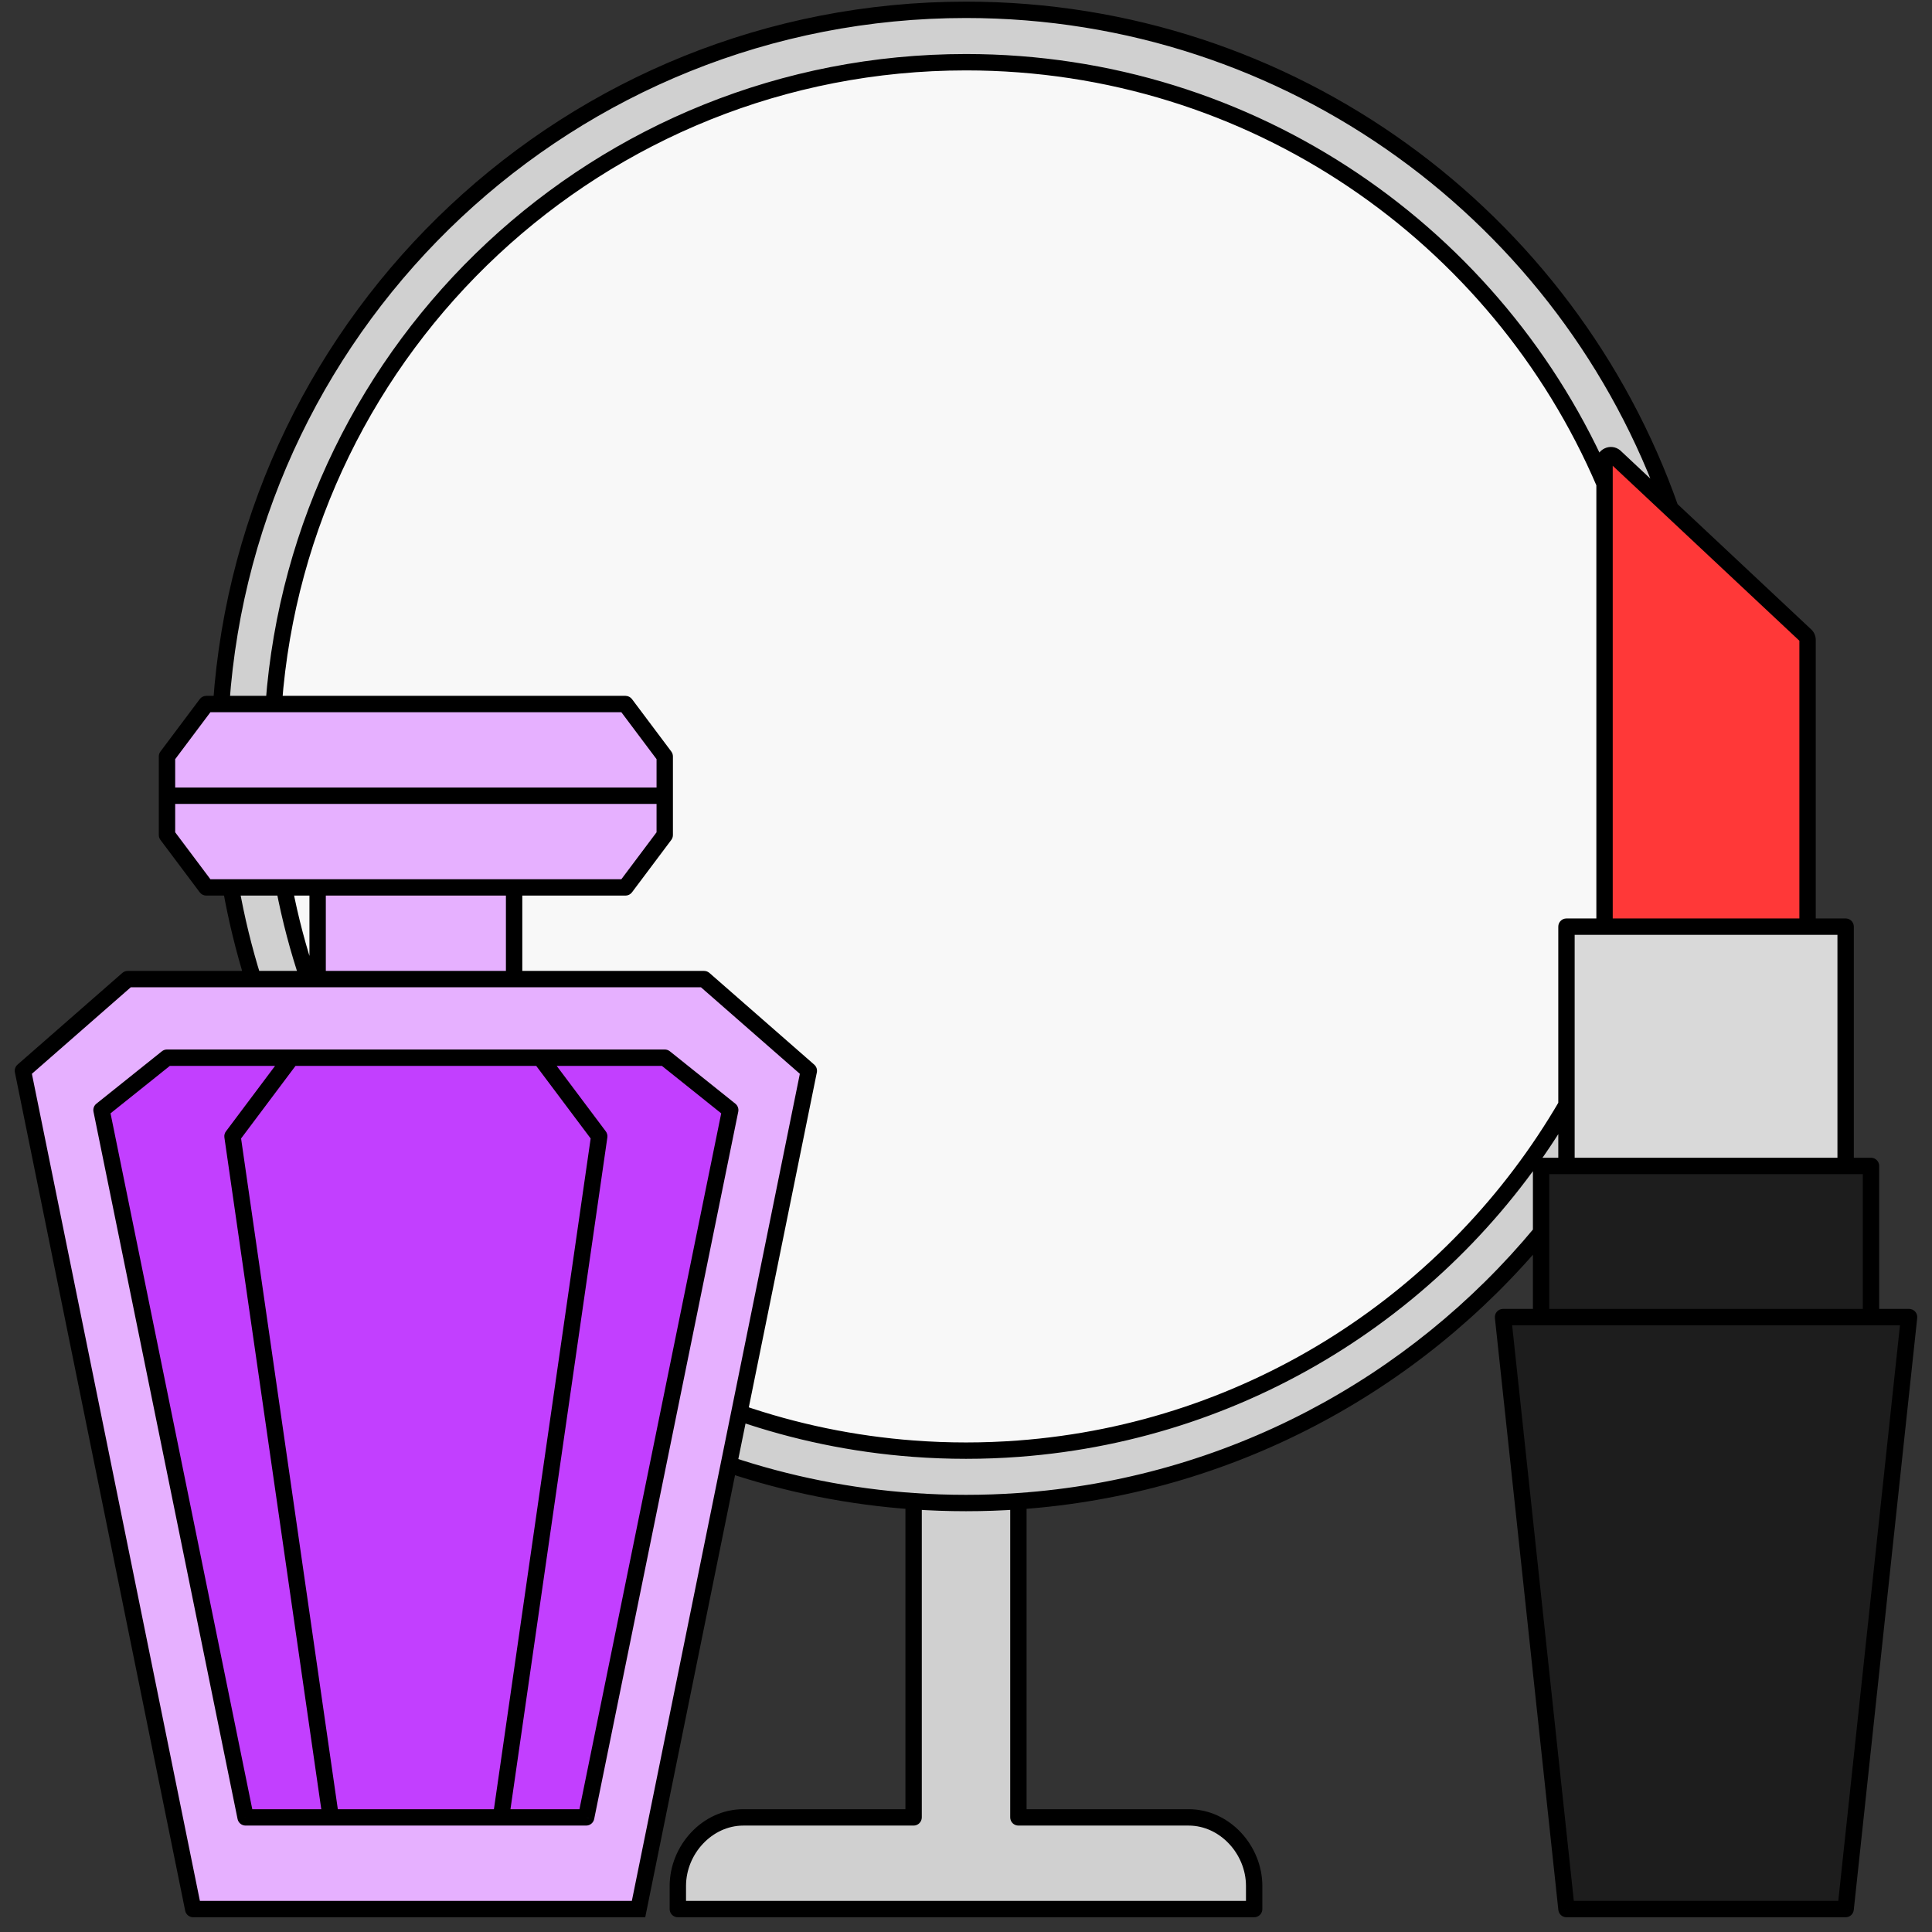
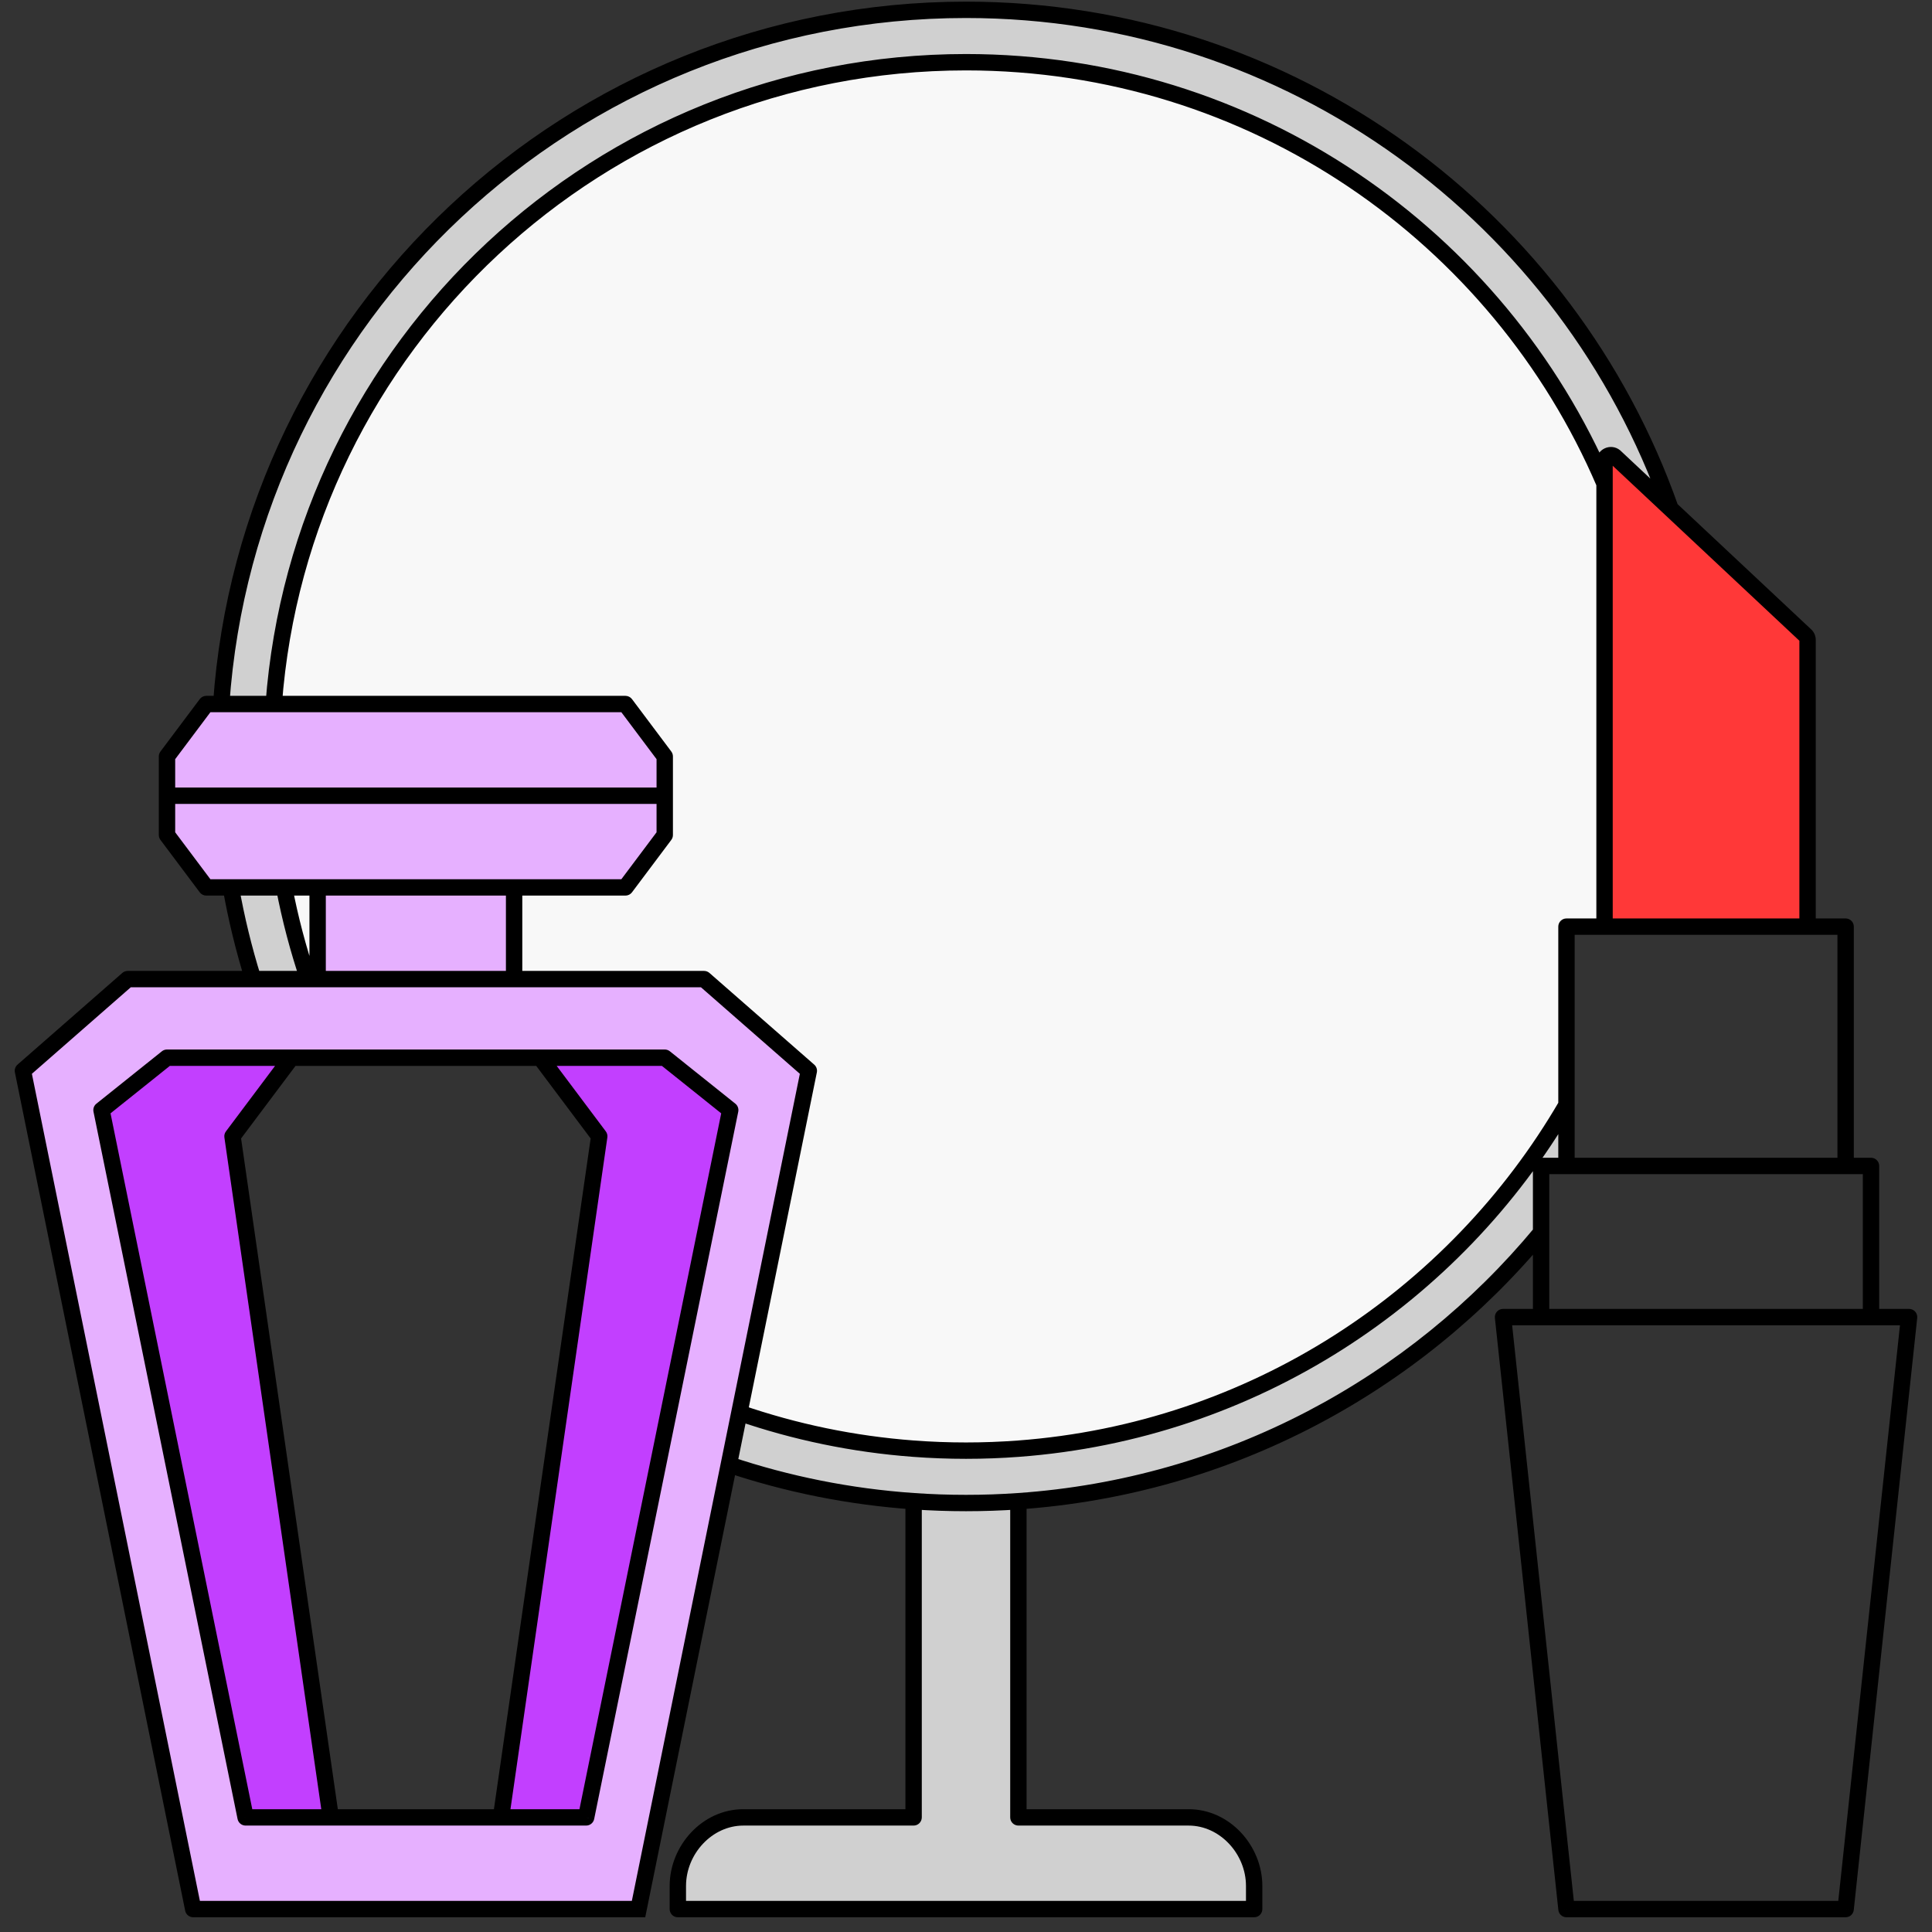
<svg xmlns="http://www.w3.org/2000/svg" width="118" height="118" viewBox="0 0 118 118" fill="none">
  <rect x="0" y="0" width="118" height="118" fill="#333333" stroke="none" />
-   <path d="M91.8 80.444L95.675 116.6H112.725L116.6 80.444H114.275H94.125H91.8Z" fill="#1D1D1D" />
-   <path d="M95.675 71.212H94.125V75.281V80.444H114.275V71.212H112.725H95.675Z" fill="#1D1D1D" />
-   <path d="M98 56.596H95.675V67.49V71.212H112.725V56.596H110.4H98Z" fill="#D9D9D9" />
  <path d="M110.4 56.596V39.083C110.4 38.969 110.349 38.861 110.26 38.788L102.031 31.073L98.635 27.89C98.383 27.681 98 27.859 98 28.185V29.536V56.596H110.4Z" fill="#FF3838" />
  <path d="M98 28.185C98 27.859 98.383 27.681 98.635 27.89L102.031 31.073C95.792 13.324 78.882 0.6 59 0.6C34.892 0.6 15.153 19.308 13.51 43H16.719C18.355 21.078 36.66 3.8 59 3.8C76.501 3.8 91.526 14.403 98 29.536V28.185Z" fill="#D0D0D0" />
  <path d="M43 59.8L49.4 65.4L45.157 86.288C48.532 87.454 52.1 88.205 55.8 88.481C56.856 88.559 57.923 88.6 59 88.6C60.076 88.6 61.144 88.559 62.2 88.481C76.507 87.413 88.836 79.246 95.675 67.49V56.596H98V29.536C91.526 14.403 76.501 3.8 59 3.8C36.66 3.8 18.355 21.078 16.719 43H38.2L40.6 46.2V48.6V51L38.2 54.2H31.4V59.8H43Z" fill="#F8F8F8" />
  <path d="M41.4 115.189V116.6H76.6V115.189C76.6 112.98 74.809 111 72.6 111H62.2V91.689C61.143 91.762 60.076 91.8 59 91.8C57.924 91.8 56.857 91.762 55.8 91.689V111H45.4C43.191 111 41.4 112.98 41.4 115.189Z" fill="#D0D0D0" />
  <path d="M94.125 71.212H95.675V67.49C88.836 79.246 76.507 87.413 62.2 88.481C61.144 88.559 60.076 88.6 59 88.6C57.923 88.6 56.856 88.559 55.8 88.481C52.1 88.205 48.532 87.454 45.157 86.288L44.514 89.451C48.099 90.651 51.881 91.417 55.8 91.689C56.857 91.762 57.924 91.8 59 91.8C60.076 91.8 61.143 91.762 62.2 91.689C75.029 90.8 86.397 84.604 94.125 75.281V71.212Z" fill="#D0D0D0" />
-   <path d="M20.2 111H30.6L36.6 69.4L33 64.6H17.8L14.2 69.4L20.2 111Z" fill="#C23FFF" />
  <path d="M35.8 111L44.6 67.8L40.6 64.6H33L36.6 69.4L30.6 111H35.8Z" fill="#C23FFF" />
  <path d="M10.2 64.6L6.2 67.8L15 111H20.2L14.2 69.4L17.8 64.6H10.2Z" fill="#C23FFF" />
  <path fill-rule="evenodd" clip-rule="evenodd" d="M7.8 59.8L1.4 65.4L11.8 116.6H39L44.514 89.451L45.157 86.288L49.4 65.4L43 59.8H31.4H19.4H18.828H15.462H7.8ZM6.2 67.8L10.2 64.6H17.8H33H40.6L44.6 67.8L35.8 111H30.6H20.2H15L6.2 67.8Z" fill="#E6B0FF" />
  <path d="M19.4 54.2V59.8H31.4V54.2H19.4Z" fill="#E6B0FF" />
  <path d="M10.2 51L12.6 54.2H14.099H17.354H19.4H31.4H38.2L40.6 51V48.6H16.667H13.462H10.2V51Z" fill="#E6B0FF" />
  <path d="M12.6 43L10.2 46.2V48.6H13.462H16.667H40.6V46.2L38.2 43H16.719H13.51H12.6Z" fill="#E6B0FF" />
  <path d="M19.4 59.8V54.2H17.354C17.719 56.115 18.214 57.985 18.828 59.8H19.4Z" fill="#F8F8F8" />
  <path d="M17.354 54.2H14.099C14.437 56.11 14.894 57.979 15.462 59.8H18.828C18.214 57.985 17.719 56.115 17.354 54.2Z" fill="#D0D0D0" />
  <path d="M41.4 116.6H40.9C40.9 116.876 41.124 117.1 41.4 117.1V116.6ZM55.8 111V111.5C56.076 111.5 56.3 111.276 56.3 111H55.8ZM62.2 111H61.7C61.7 111.276 61.924 111.5 62.2 111.5V111ZM76.6 116.6V117.1C76.876 117.1 77.1 116.876 77.1 116.6H76.6ZM6.2 67.8L5.888 67.409C5.741 67.526 5.673 67.716 5.71 67.899L6.2 67.8ZM10.2 64.6V64.1C10.086 64.1 9.976 64.138 9.888 64.209L10.2 64.6ZM7.8 59.8V59.3C7.679 59.3 7.562 59.344 7.471 59.423L7.8 59.8ZM1.4 65.4L1.071 65.023C0.936 65.142 0.874 65.323 0.91 65.499L1.4 65.4ZM11.8 116.6L11.31 116.699C11.357 116.932 11.562 117.1 11.8 117.1V116.6ZM39 116.6V117.1H39.409L39.49 116.699L39 116.6ZM15 111L14.51 111.099C14.557 111.332 14.762 111.5 15 111.5V111ZM12.6 43V42.5C12.443 42.5 12.294 42.574 12.2 42.7L12.6 43ZM10.2 46.2L9.8 45.9C9.735 45.986 9.7 46.091 9.7 46.2H10.2ZM10.2 51H9.7C9.7 51.108 9.735 51.213 9.8 51.3L10.2 51ZM12.6 54.2L12.2 54.5C12.294 54.626 12.443 54.7 12.6 54.7V54.2ZM35.8 111V111.5C36.038 111.5 36.242 111.332 36.29 111.099L35.8 111ZM44.6 67.8L45.09 67.899C45.127 67.716 45.059 67.526 44.912 67.409L44.6 67.8ZM40.6 64.6L40.912 64.209C40.824 64.138 40.713 64.1 40.6 64.1V64.6ZM43 59.8L43.329 59.423C43.238 59.344 43.121 59.3 43 59.3V59.8ZM49.4 65.4L49.89 65.499C49.926 65.323 49.864 65.142 49.729 65.023L49.4 65.4ZM36.6 69.4L37.095 69.471C37.114 69.34 37.08 69.206 37 69.1L36.6 69.4ZM38.2 43L38.6 42.7C38.505 42.574 38.357 42.5 38.2 42.5V43ZM40.6 46.2H41.1C41.1 46.091 41.065 45.986 41 45.9L40.6 46.2ZM40.6 51L41 51.3C41.065 51.213 41.1 51.108 41.1 51H40.6ZM38.2 54.2V54.7C38.357 54.7 38.505 54.626 38.6 54.5L38.2 54.2ZM14.2 69.4L13.8 69.1C13.72 69.206 13.686 69.34 13.705 69.471L14.2 69.4ZM95.675 116.6L95.178 116.653C95.205 116.907 95.419 117.1 95.675 117.1V116.6ZM91.8 80.444V79.944C91.658 79.944 91.523 80.004 91.428 80.109C91.333 80.215 91.288 80.356 91.303 80.497L91.8 80.444ZM94.125 71.212V70.712C93.849 70.712 93.625 70.936 93.625 71.212H94.125ZM95.675 56.596V56.096C95.399 56.096 95.175 56.32 95.175 56.596H95.675ZM112.725 116.6V117.1C112.98 117.1 113.195 116.907 113.222 116.653L112.725 116.6ZM116.6 80.444L117.097 80.497C117.112 80.356 117.067 80.215 116.972 80.109C116.877 80.004 116.742 79.944 116.6 79.944V80.444ZM114.275 71.212H114.775C114.775 70.936 114.551 70.712 114.275 70.712V71.212ZM112.725 56.596H113.225C113.225 56.32 113.001 56.096 112.725 56.096V56.596ZM98.635 27.89L98.977 27.525L98.966 27.514L98.954 27.504L98.635 27.89ZM110.26 38.788L109.919 39.152L109.93 39.163L109.942 39.173L110.26 38.788ZM55.8 88.481L55.763 88.979L55.8 88.481ZM62.2 88.481L62.237 88.979L62.2 88.481ZM44.514 89.451L44.025 89.351L44.514 89.451ZM102.031 31.073L101.689 31.437L102.031 31.073ZM41.9 116.6V115.189H40.9V116.6H41.9ZM45.4 111.5H55.8V110.5H45.4V111.5ZM62.2 111.5H72.6V110.5H62.2V111.5ZM76.1 115.189V116.6H77.1V115.189H76.1ZM41.4 117.1H76.6V116.1H41.4V117.1ZM41.9 115.189C41.9 113.226 43.496 111.5 45.4 111.5V110.5C42.885 110.5 40.9 112.735 40.9 115.189H41.9ZM72.6 111.5C74.504 111.5 76.1 113.226 76.1 115.189H77.1C77.1 112.735 75.115 110.5 72.6 110.5V111.5ZM6.512 68.19L10.512 64.99L9.888 64.209L5.888 67.409L6.512 68.19ZM7.471 59.423L1.071 65.023L1.729 65.776L8.129 60.176L7.471 59.423ZM11.8 117.1H39V116.1H11.8V117.1ZM30.6 110.5H20.2V111.5H30.6V110.5ZM20.2 110.5H15V111.5H20.2V110.5ZM12.2 42.7L9.8 45.9L10.6 46.5L13 43.3L12.2 42.7ZM9.8 51.3L12.2 54.5L13 53.9L10.6 50.7L9.8 51.3ZM19.9 59.8V54.2H18.9V59.8H19.9ZM9.7 46.2V48.6H10.7V46.2H9.7ZM9.7 48.6V51H10.7V48.6H9.7ZM36.29 111.099L45.09 67.899L44.11 67.7L35.31 110.9L36.29 111.099ZM44.912 67.409L40.912 64.209L40.288 64.99L44.288 68.19L44.912 67.409ZM42.671 60.176L49.071 65.776L49.729 65.023L43.329 59.423L42.671 60.176ZM40.6 64.1H33V65.1H40.6V64.1ZM30.6 111.5H35.8V110.5H30.6V111.5ZM36.105 69.328L30.105 110.928L31.095 111.071L37.095 69.471L36.105 69.328ZM37.8 43.3L40.2 46.5L41 45.9L38.6 42.7L37.8 43.3ZM40.2 50.7L37.8 53.9L38.6 54.5L41 51.3L40.2 50.7ZM31.9 59.8V54.2H30.9V59.8H31.9ZM40.1 46.2V48.6H41.1V46.2H40.1ZM40.1 48.6V51H41.1V48.6H40.1ZM17.4 64.3L13.8 69.1L14.6 69.7L18.2 64.9L17.4 64.3ZM32.6 64.9L36.2 69.7L37 69.1L33.4 64.3L32.6 64.9ZM31.4 60.3H43V59.3H31.4V60.3ZM38.2 53.7H31.4V54.7H38.2V53.7ZM13.705 69.471L19.705 111.071L20.695 110.928L14.695 69.328L13.705 69.471ZM15.49 110.9L6.69 67.7L5.71 67.899L14.51 111.099L15.49 110.9ZM0.91 65.499L11.31 116.699L12.29 116.5L1.89 65.3L0.91 65.499ZM31.4 59.3H19.4V60.3H31.4V59.3ZM19.4 54.7H31.4V53.7H19.4V54.7ZM96.172 116.546L92.297 80.39L91.303 80.497L95.178 116.653L96.172 116.546ZM91.8 80.944H94.125V79.944H91.8V80.944ZM94.125 71.712H95.675V70.712H94.125V71.712ZM95.675 117.1H112.725V116.1H95.675V117.1ZM113.222 116.653L117.097 80.497L116.103 80.39L112.228 116.546L113.222 116.653ZM116.6 79.944H114.275V80.944H116.6V79.944ZM114.275 79.944H94.125V80.944H114.275V79.944ZM114.275 70.712H112.725V71.712H114.275V70.712ZM98 56.096H95.675V57.096H98V56.096ZM110.4 57.096H112.725V56.096H110.4V57.096ZM109.9 39.083V56.596H110.9V39.083H109.9ZM109.942 39.173C109.916 39.151 109.9 39.119 109.9 39.083H110.9C110.9 38.819 110.782 38.57 110.579 38.402L109.942 39.173ZM98.5 28.185C98.5 28.204 98.493 28.229 98.479 28.251C98.465 28.271 98.449 28.283 98.434 28.29C98.419 28.297 98.399 28.301 98.377 28.299C98.352 28.296 98.331 28.286 98.317 28.275L98.954 27.504C98.381 27.03 97.5 27.428 97.5 28.185H98.5ZM110.4 56.096H98V57.096H110.4V56.096ZM112.225 56.596V71.212H113.225V56.596H112.225ZM114.775 80.444V71.212H113.775V80.444H114.775ZM59 88.1C57.936 88.1 56.881 88.06 55.837 87.982L55.763 88.979C56.831 89.059 57.911 89.1 59 89.1V88.1ZM62.163 87.982C61.119 88.06 60.064 88.1 59 88.1V89.1C60.089 89.1 61.168 89.059 62.237 88.979L62.163 87.982ZM62.7 111V91.689H61.7V111H62.7ZM62.165 91.19C61.12 91.263 60.064 91.3 59 91.3V92.3C60.087 92.3 61.166 92.262 62.234 92.188L62.165 91.19ZM56.3 111V91.689H55.3V111H56.3ZM59 91.3C57.936 91.3 56.88 91.263 55.834 91.19L55.765 92.188C56.834 92.262 57.913 92.3 59 92.3V91.3ZM16.719 43.5H38.2V42.5H16.719V43.5ZM17.218 43.037C18.834 21.374 36.923 4.3 59 4.3V3.3C36.396 3.3 17.875 20.781 16.22 42.962L17.218 43.037ZM12.6 43.5H13.51V42.5H12.6V43.5ZM13.51 43.5H16.719V42.5H13.51V43.5ZM14.009 43.034C15.633 19.603 35.156 1.1 59 1.1V0.1C34.627 0.1 14.672 19.014 13.012 42.965L14.009 43.034ZM10.2 49.1H13.462V48.1H10.2V49.1ZM13.462 49.1H16.667V48.1H13.462V49.1ZM16.667 49.1H40.6V48.1H16.667V49.1ZM17.354 54.7H19.4V53.7H17.354V54.7ZM12.6 54.7H14.099V53.7H12.6V54.7ZM14.099 54.7H17.354V53.7H14.099V54.7ZM15.94 59.651C15.378 57.85 14.926 56.002 14.592 54.112L13.607 54.287C13.949 56.218 14.411 58.108 14.985 59.949L15.94 59.651ZM15.462 59.3H7.8V60.3H15.462V59.3ZM19.4 59.3H18.828V60.3H19.4V59.3ZM18.828 59.3H15.462V60.3H18.828V59.3ZM19.302 59.639C18.695 57.846 18.206 55.999 17.845 54.106L16.862 54.293C17.233 56.232 17.733 58.124 18.354 59.96L19.302 59.639ZM17.8 65.1H33V64.1H17.8V65.1ZM10.2 65.1H17.8V64.1H10.2V65.1ZM55.834 91.19C51.958 90.922 48.218 90.163 44.673 88.977L44.356 89.925C47.98 91.138 51.804 91.913 55.765 92.188L55.834 91.19ZM44.025 89.351L38.51 116.5L39.49 116.699L45.005 89.55L44.025 89.351ZM48.91 65.3L44.667 86.189L45.647 86.388L49.89 65.499L48.91 65.3ZM44.667 86.189L44.025 89.351L45.005 89.55L45.647 86.388L44.667 86.189ZM55.837 87.982C52.18 87.709 48.655 86.967 45.32 85.816L44.994 86.761C48.409 87.94 52.019 88.7 55.763 88.979L55.837 87.982ZM93.74 74.962C86.096 84.183 74.853 90.311 62.165 91.19L62.234 92.188C75.205 91.289 86.698 85.024 94.51 75.6L93.74 74.962ZM94.625 80.444V75.281H93.625V80.444H94.625ZM94.625 75.281V71.212H93.625V75.281H94.625ZM95.243 67.239C88.484 78.857 76.3 86.927 62.163 87.982L62.237 88.979C76.714 87.899 89.188 79.635 96.107 67.742L95.243 67.239ZM95.175 56.596V67.49H96.175V56.596H95.175ZM95.175 67.49V71.212H96.175V67.49H95.175ZM98.293 28.254L101.689 31.437L102.373 30.708L98.977 27.525L98.293 28.254ZM101.689 31.437L109.919 39.152L110.602 38.423L102.373 30.708L101.689 31.437ZM59 1.1C78.663 1.1 95.388 13.683 101.559 31.238L102.503 30.907C96.195 12.964 79.1 0.1 59 0.1V1.1ZM98.5 56.596V29.536H97.5V56.596H98.5ZM98.5 29.536V28.185H97.5V29.536H98.5ZM59 4.3C76.294 4.3 91.142 14.777 97.54 29.732L98.46 29.339C91.909 14.029 76.708 3.3 59 3.3V4.3ZM112.725 70.712H95.675V71.712H112.725V70.712Z" fill="black" />
</svg>